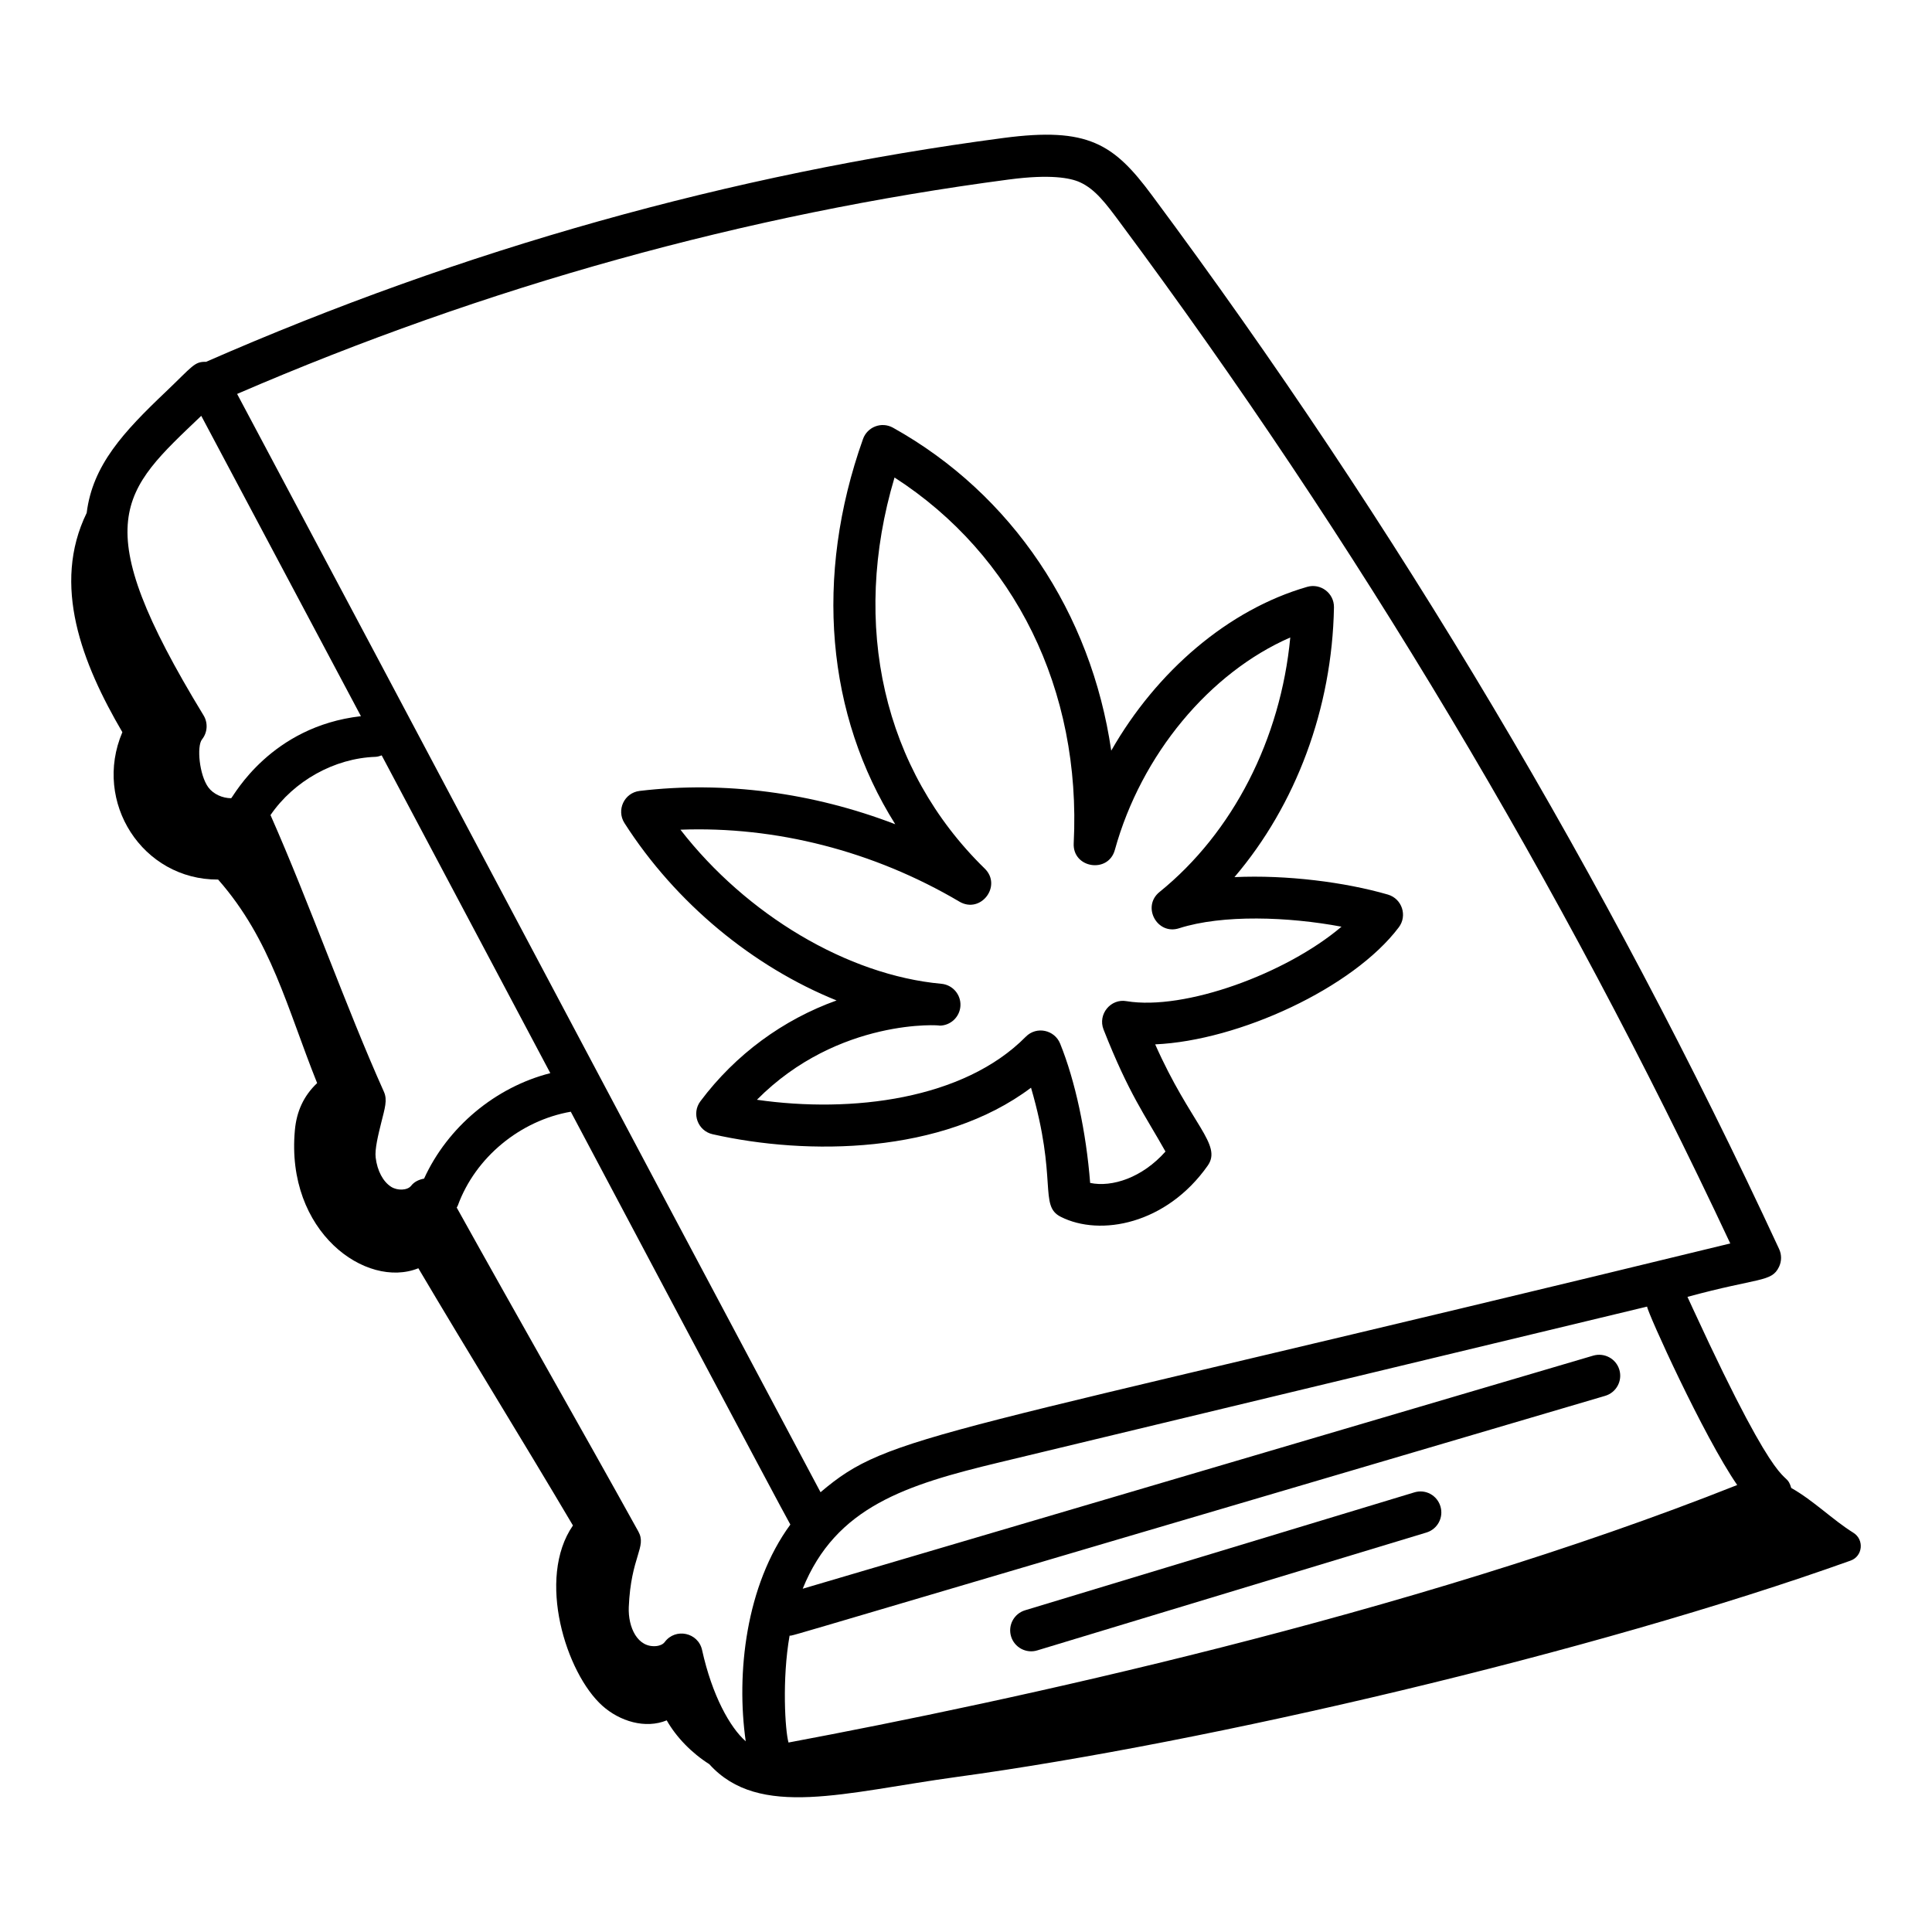
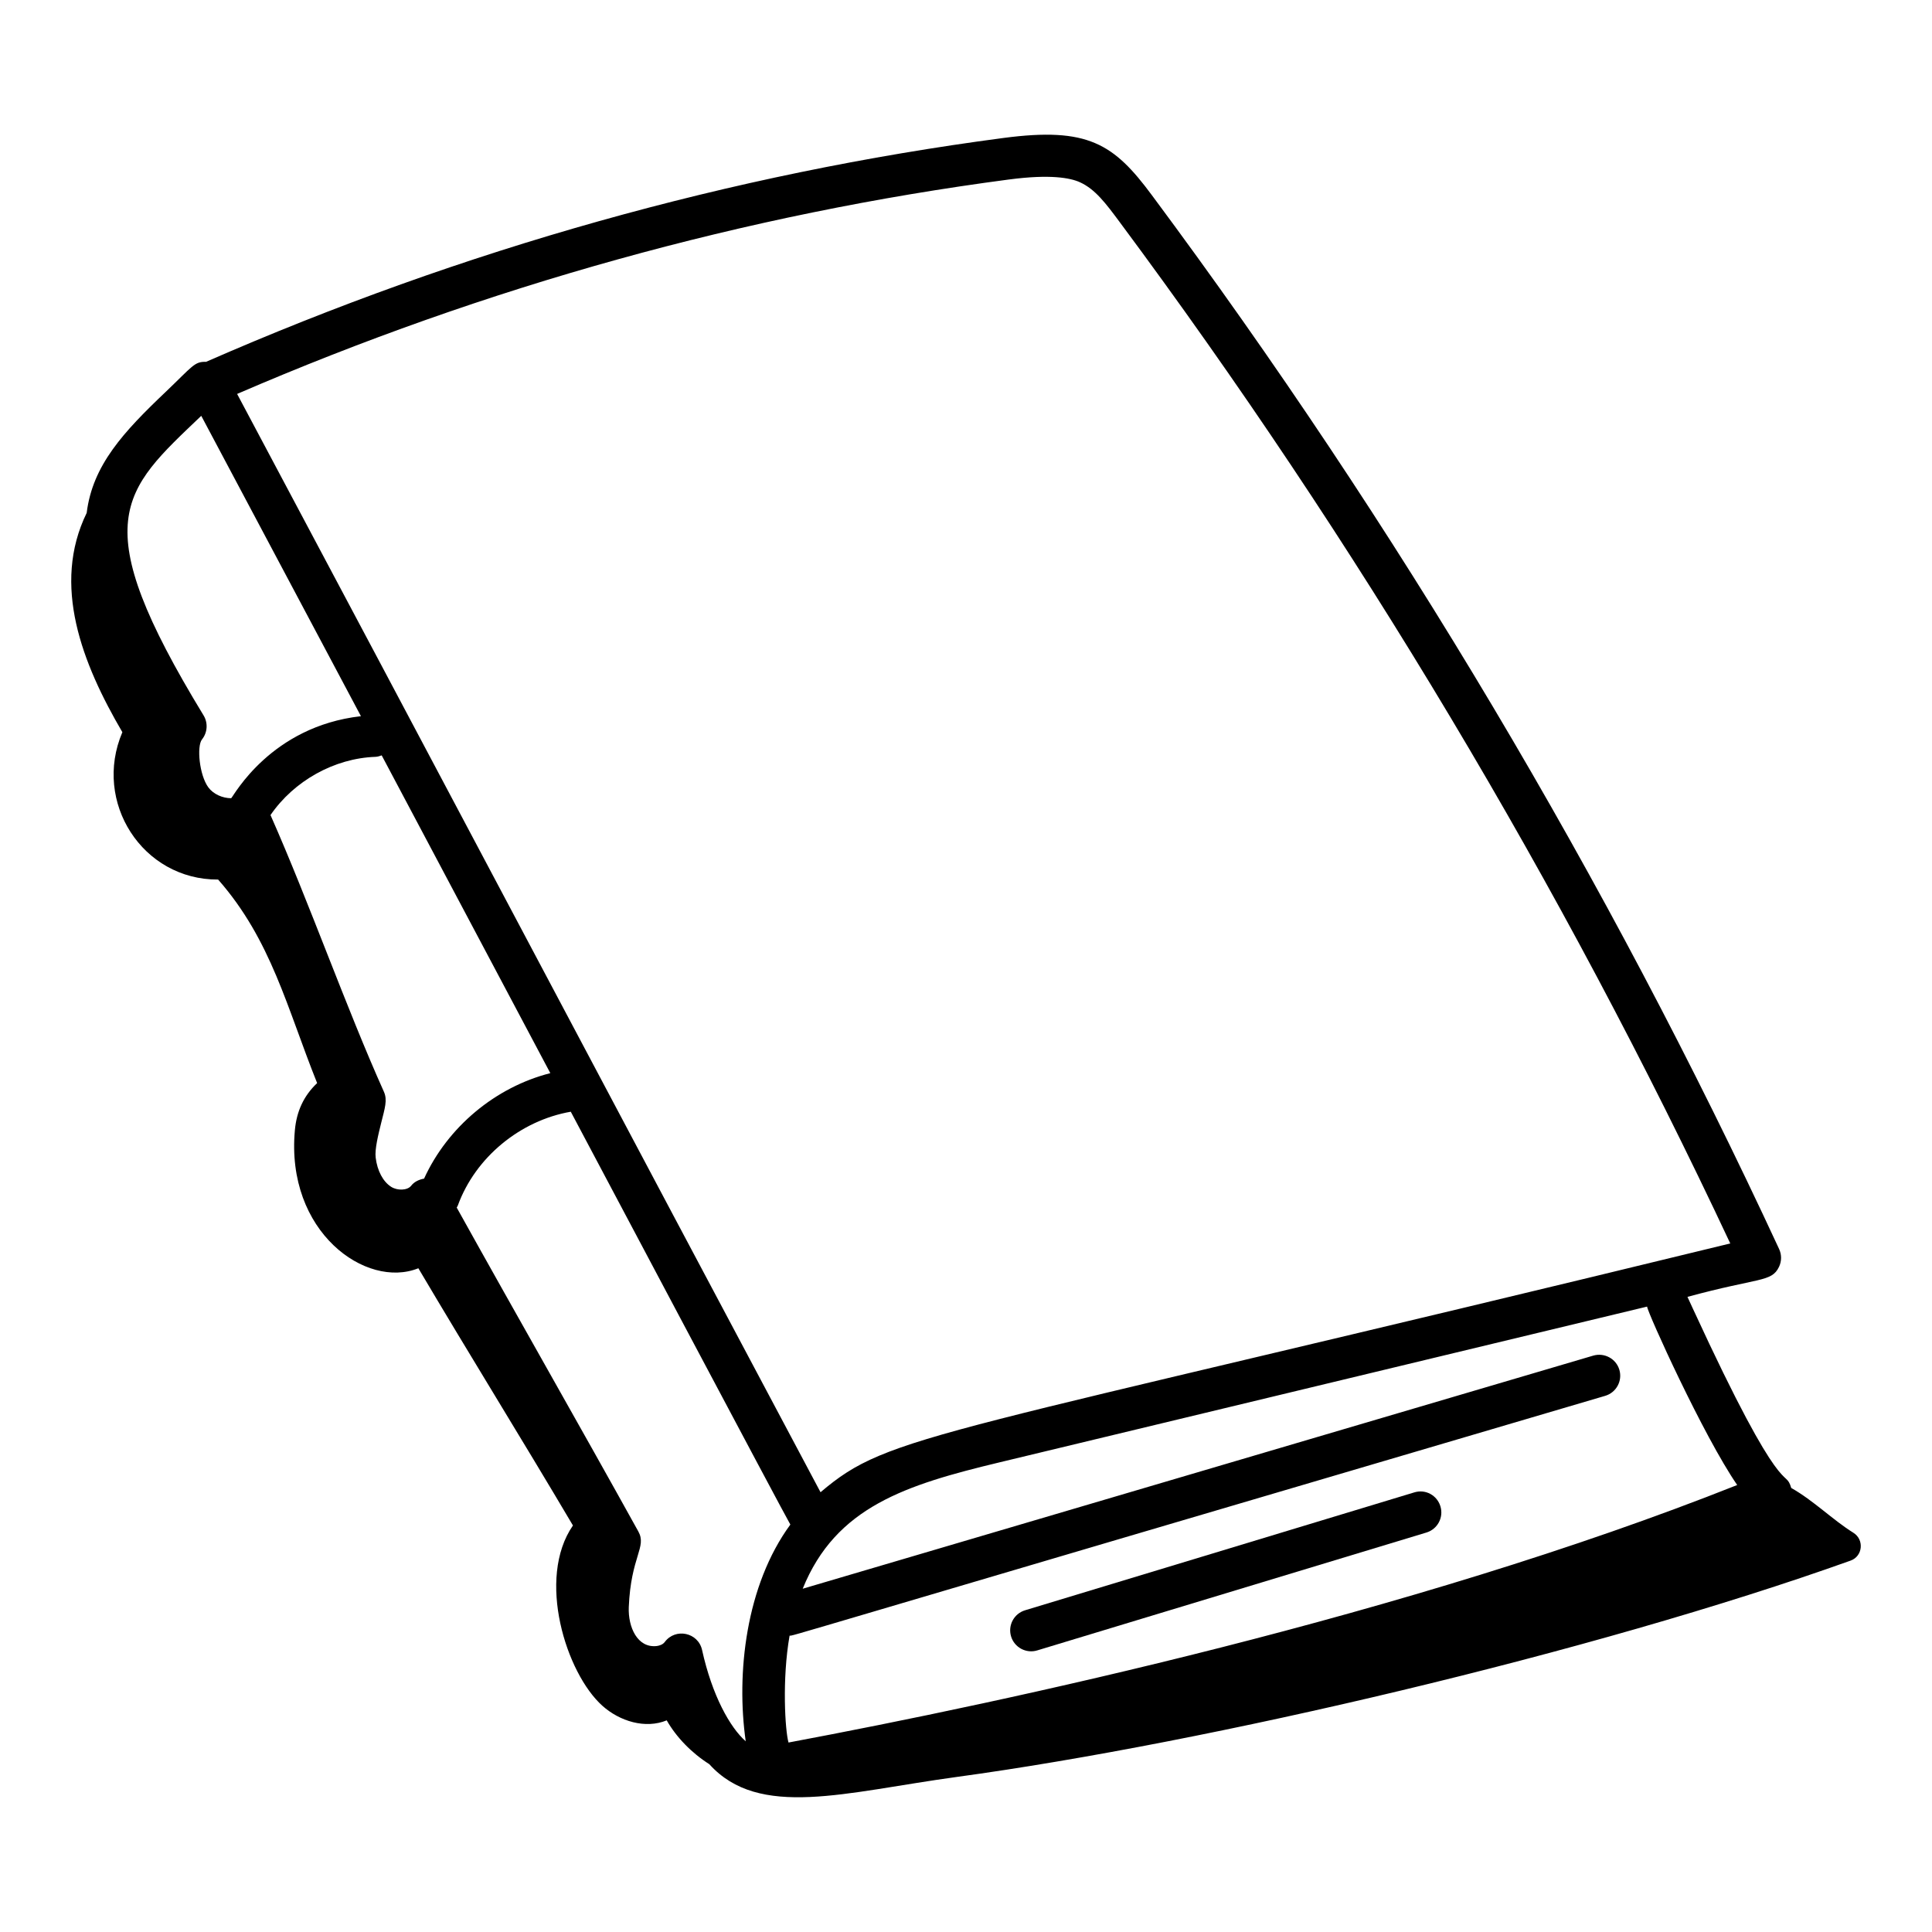
<svg xmlns="http://www.w3.org/2000/svg" fill="#000000" width="800px" height="800px" version="1.1" viewBox="144 144 512 512">
  <g>
-     <path d="m365.7 409.13c-14.117 5.059-26.75 14.254-36.074 26.699-2.43 3.231-0.699 7.875 3.219 8.754 25.129 5.68 60.863 5.367 84.387-12.328 7.129 24.414 2.012 31.238 7.863 34.203 10.508 5.328 28.051 1.949 38.953-13.539 3.945-5.598-4.461-10.852-13.914-32.152 22.156-0.984 52.426-14.926 64.555-31.012 2.336-3.086 0.863-7.586-2.887-8.684-11.336-3.285-26.758-5.266-40.656-4.625 16.266-19.078 25.887-44.691 26.367-71.484 0.062-3.781-3.555-6.461-7.09-5.441-20.875 6.004-39.918 22.352-51.934 43.41-5.297-36.402-26.176-67.934-57.84-85.586-3.051-1.688-6.801-0.211-7.945 2.996-13.008 36.574-9.652 73.164 8.543 102.09-21.871-8.398-45.242-11.504-67.738-8.828-4.106 0.5-6.203 5.09-4.023 8.516 13.605 21.27 34.141 38.098 56.215 47.012zm32.566-26.176c5.668 3.305 11.359-4.211 6.699-8.77-26.859-26.191-35.574-64.531-23.906-103.64 31.895 20.555 49.539 56.285 47.484 96.93-0.34 6.613 9.16 8.102 10.902 1.766 6.996-25.316 25.156-47 46.492-56.305-2.547 26.902-15.164 51.684-34.656 67.453-4.769 3.856-0.629 11.5 5.195 9.609 11.531-3.695 29.02-3.055 43.035-0.414-14.672 12.465-41.551 22.277-56.965 19.738-4.18-0.766-7.684 3.465-6.094 7.512 6.762 17.168 10.973 22.648 16.41 32.336-6.113 6.91-14.137 9.543-19.961 8.32-1.055-13.508-3.965-27.082-7.957-36.93-1.477-3.637-6.262-4.703-9.109-1.809-16.426 16.641-46.098 20.316-71.246 16.699 21.664-21.848 49.125-19.785 48.383-19.645 2.938 0 5.375-2.285 5.551-5.231 0.172-2.996-2.062-5.586-5.043-5.859-24.898-2.273-51.676-18.312-69.156-40.836 25.16-0.953 51.098 5.59 73.941 19.07z" />
    <path d="m518.8 539.5-103.15 31.242c-2.938 0.891-4.594 3.992-3.703 6.93 0.895 2.957 4.035 4.594 6.93 3.703l103.15-31.242c2.938-0.891 4.594-3.992 3.703-6.93-0.883-2.926-3.938-4.629-6.93-3.703z" />
    <path d="m303.64 596.05c4.578 4.098 11.363 6.195 17.047 3.863 2.547 4.477 6.613 8.656 11.289 11.617 13.211 14.641 36.02 7.41 65.543 3.383 66.445-9.062 168.57-32.895 236.91-57.336 3.238-1.16 3.656-5.559 0.734-7.379-5.477-3.41-10.566-8.551-16.465-11.871-1.719-5.781-1.688 5.41-26.035-47.453l-1.469-3.184c18.988-5.191 22.273-3.848 24.246-7.93 0.73-1.496 0.746-3.242 0.043-4.754-45.504-98.133-101.29-191.92-166.21-279.26-10.121-13.668-16.961-18.129-39.316-15.188-72.125 9.508-143.22 29.484-211.36 59.336-3.094-0.105-3.547 1.152-10.695 7.961-11.188 10.641-19.371 19.434-20.93 32.066-9.332 19.113-1.234 39.859 9.453 58.117-7.902 18.535 5.332 39.156 25.379 39.055 14.086 16.02 18.242 34.012 26.238 53.941-3.586 3.383-5.441 7.519-5.894 12.43-2.5 27.008 18.891 42.219 32.719 36.637 13.594 22.996 27.371 45.168 40.965 68.164-9.707 14.059-1.82 39.172 7.805 47.785zm-58.488-251.87c20.527 38.672 30.672 57.805 44.688 84.215-14.566 3.711-27.215 14.273-33.457 27.953-1.332 0.25-2.59 0.805-3.438 1.902-0.949 1.215-3.566 1.352-5.281 0.273-2.148-1.359-3.691-4.262-4.109-7.762-0.27-2.199 0.688-6.047 1.453-9.145 0.988-3.953 1.707-6.106 0.738-8.277-10.02-22.309-19.715-49.953-30.059-73.336 6.184-9.035 16.898-15.062 27.836-15.434 0.582-0.023 1.109-0.207 1.629-0.391zm96.473 261.28c-4.152-3.637-8.906-12.113-11.566-24.191-1.031-4.664-7.062-5.926-9.891-2.121-0.551 0.746-1.547 0.984-2.09 1.062-5.168 0.617-7.656-5.039-7.445-10.289 0.555-13.504 4.844-15.918 2.531-20.07-15.527-28.035-31.301-55.551-48.133-85.836 0.094-0.184 0.227-0.34 0.297-0.539 4.656-12.789 16.547-22.52 29.934-24.859 0.555 1.047 57.516 108.48 58.191 109.41-11.82 16.125-14.387 39.488-11.828 57.438zm262.75-67.914c-87.113 34.605-193.84 57.457-251.41 68.242-0.906-3.141-1.75-16.742 0.281-28.316 1.598-0.125-10.09 3.051 216.14-63.559 2.945-0.867 4.629-3.957 3.762-6.902-0.867-2.953-3.981-4.602-6.902-3.762l-209.52 61.781c8.766-21.688 27.316-27.531 52.18-33.496l171.59-41.27c0.152 1.66 14.93 34.305 23.879 47.281zm-192.96-345.98c10.945-1.445 16.234-0.414 18.738 0.715 4.082 1.832 6.926 5.652 10.586 10.586 62.738 84.422 117.15 175.45 161.8 270.66-213.46 51.996-222.43 50.098-241.09 65.93-52.328-98.258-104.12-196.26-154.61-291.06 66.023-28.52 134.82-47.637 204.57-56.832zm-214.08 62.633c13.824 25.961 27.988 52.613 42.316 79.598-23.867 2.715-33.641 21.008-34.383 21.742-2.316-0.016-4.719-1.07-6.062-2.887-2.387-3.258-3.109-10.895-1.672-12.699 1.461-1.824 1.629-4.371 0.414-6.367-31.512-51.707-21.656-59.301-0.613-79.387z" />
  </g>
</svg>